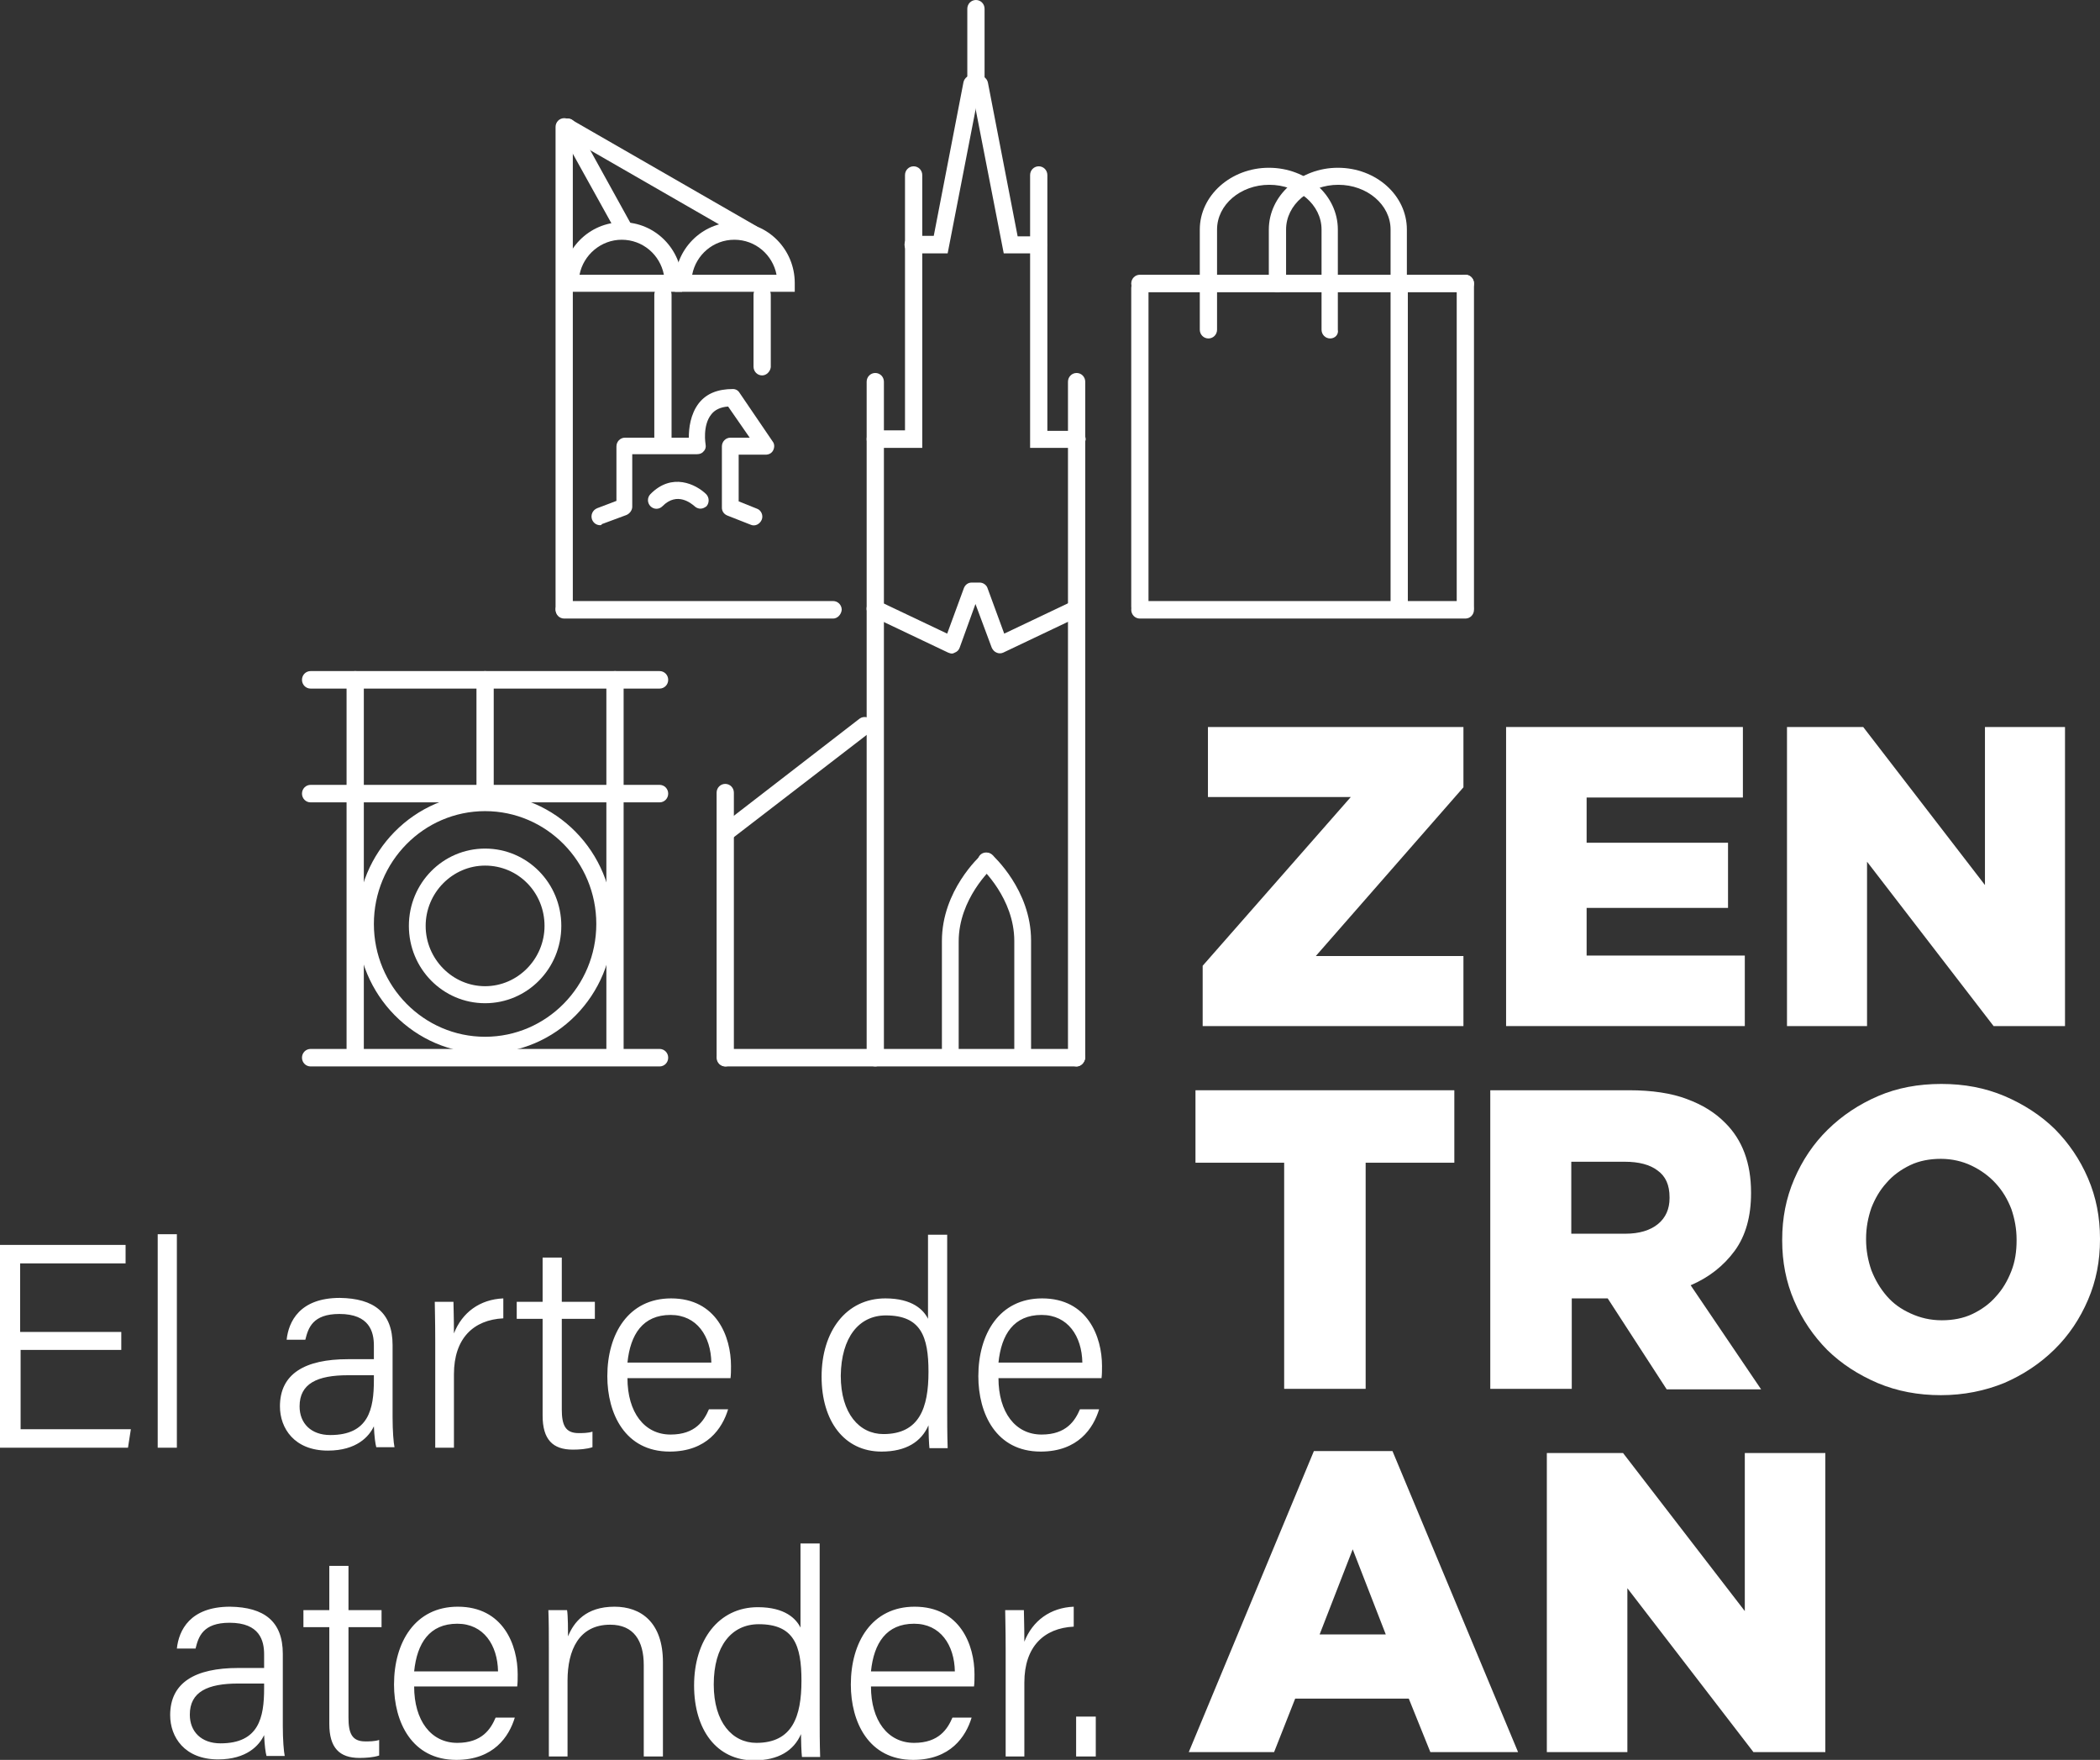
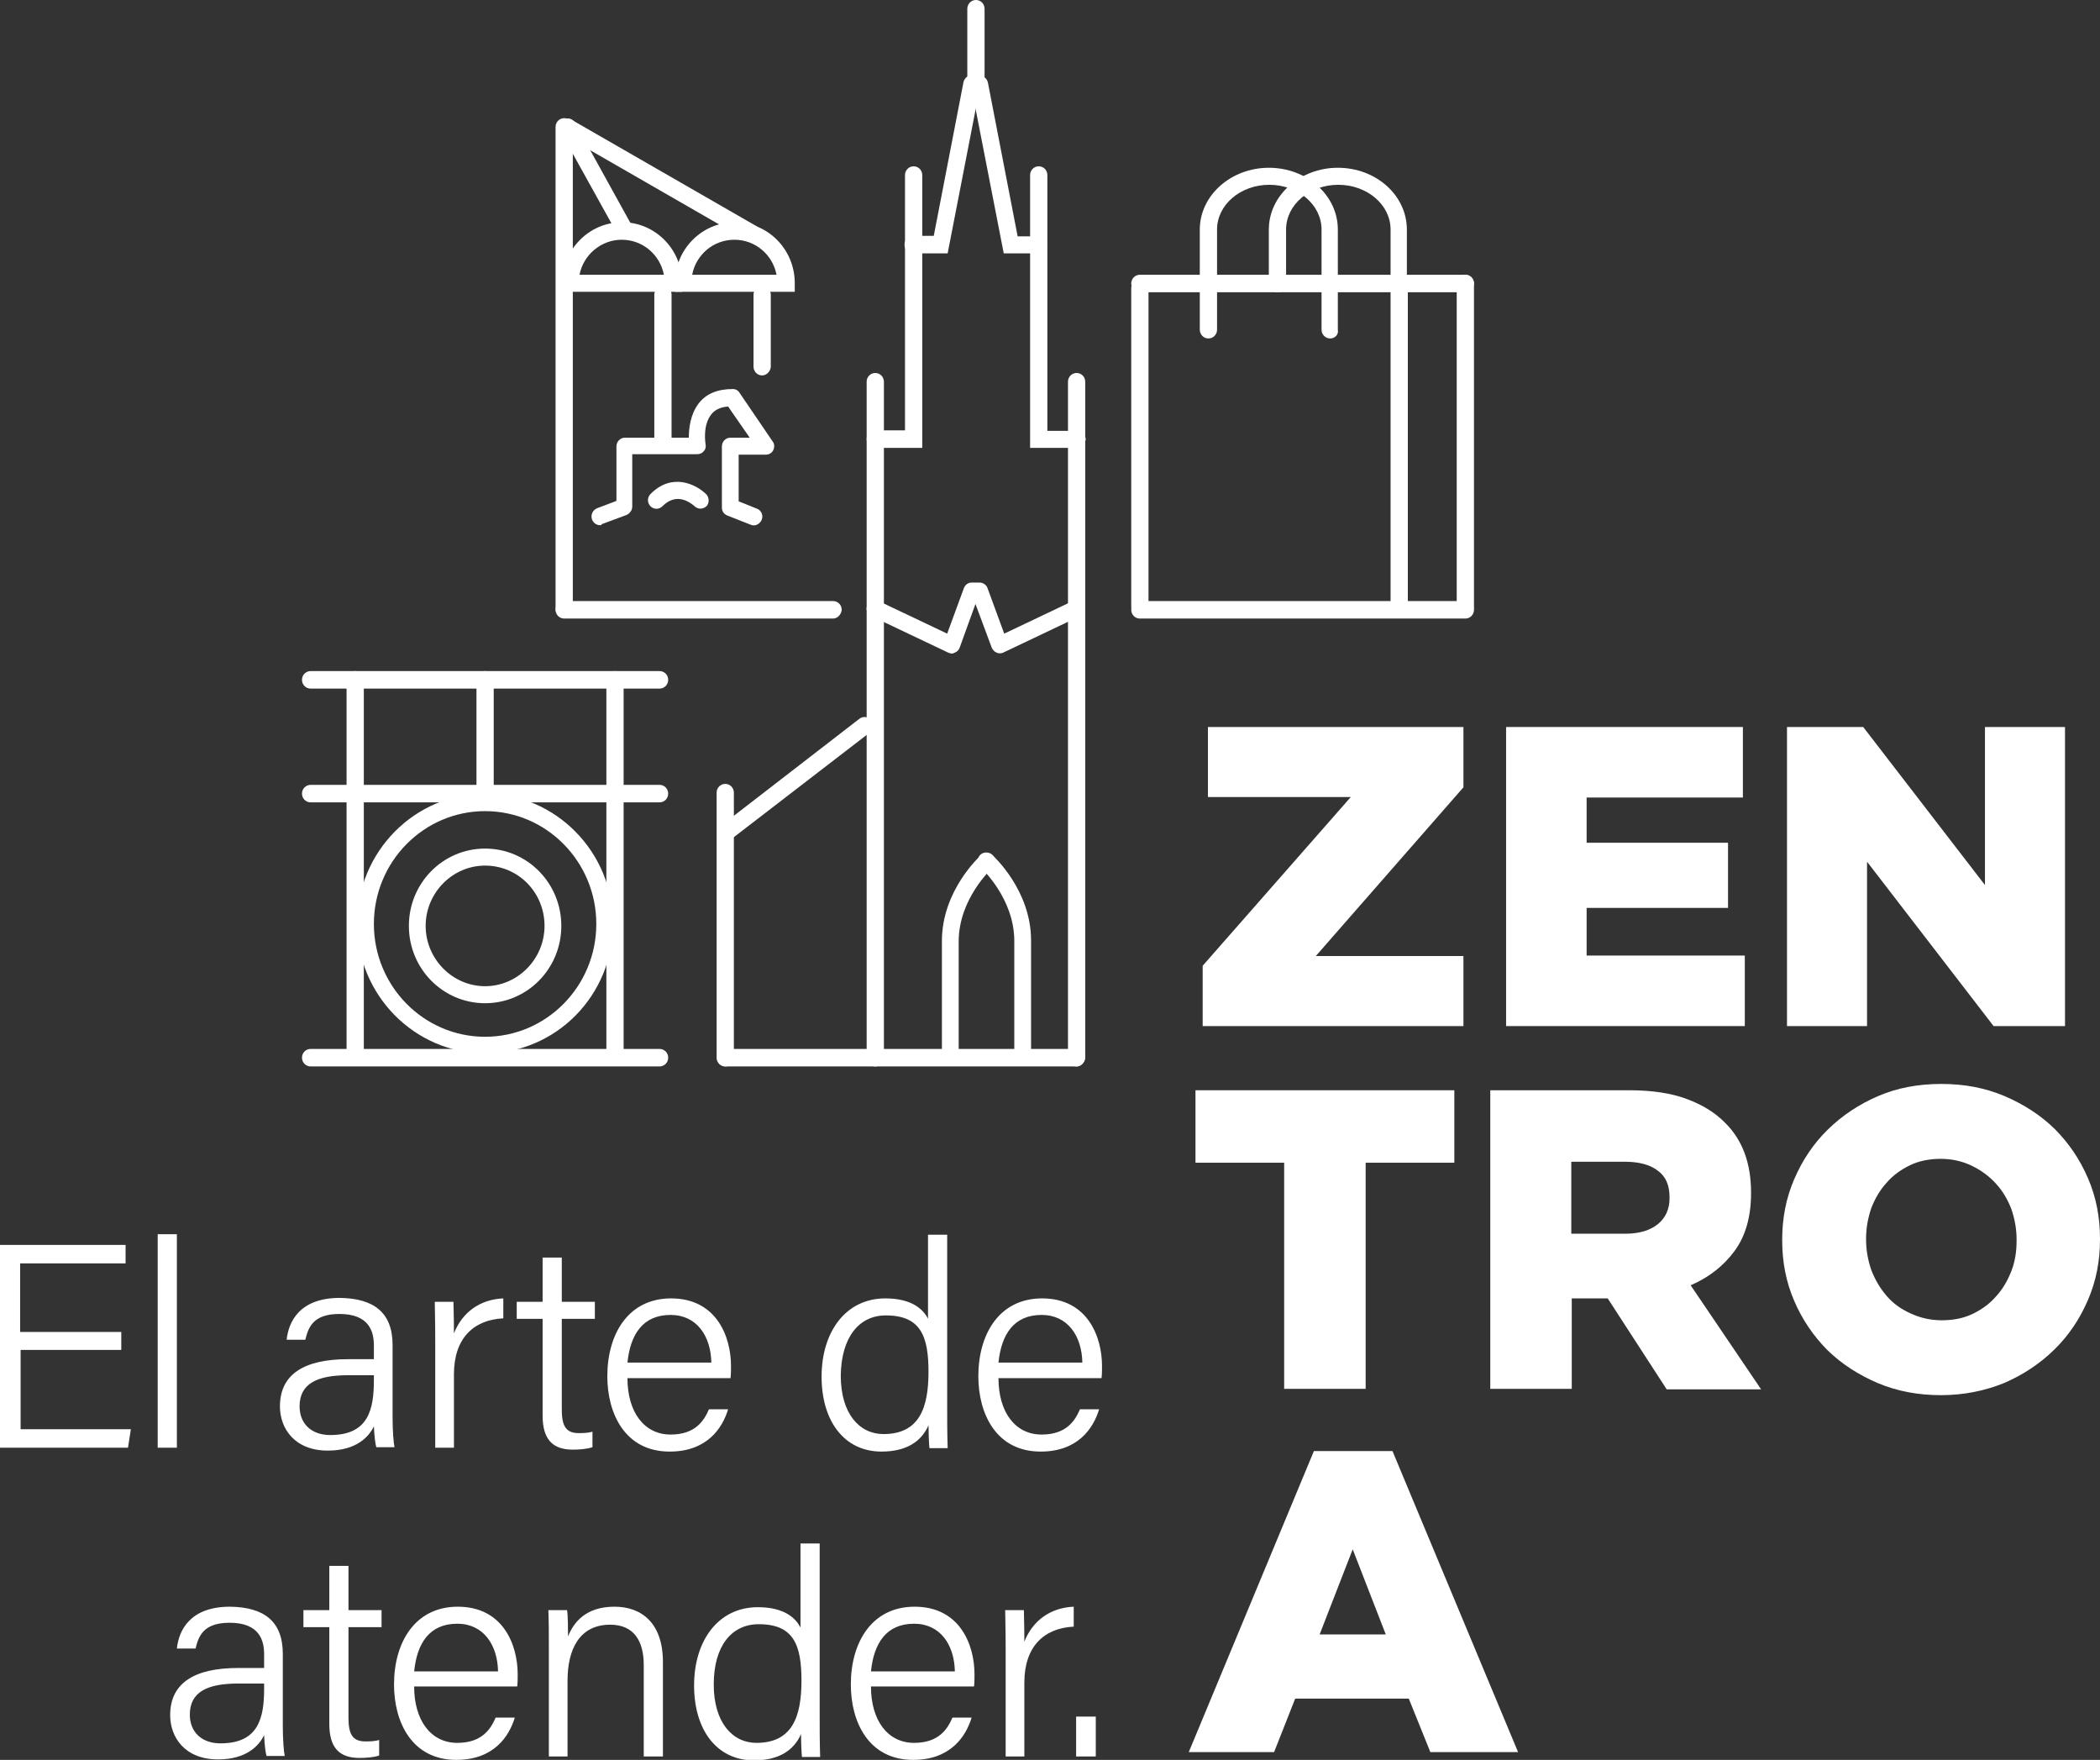
<svg xmlns="http://www.w3.org/2000/svg" width="253" height="212" viewBox="0 0 253 212" fill="none">
  <rect x="0" y="0" width="253" height="212" fill="#333333" stroke="none" />
  <g clip-path="url(#clip0_1269_883)">
    <path d="M67.971 74.397C67.394 74.397 66.932 73.928 66.932 73.342V15.29C66.932 14.704 67.394 14.235 67.971 14.235C68.549 14.235 69.011 14.704 69.011 15.29V73.342C69.011 73.928 68.549 74.397 67.971 74.397Z" fill="white" />
    <path d="M79.867 53.952C79.29 53.952 78.828 53.483 78.828 52.897V35.499C78.828 34.913 79.29 34.445 79.867 34.445C80.445 34.445 80.907 34.913 80.907 35.499V52.897C80.907 53.483 80.445 53.952 79.867 53.952Z" fill="white" />
    <path d="M90.666 29.173C90.493 29.173 90.32 29.114 90.147 29.056L67.856 16.227C67.394 15.934 67.22 15.289 67.451 14.821C67.74 14.352 68.375 14.176 68.837 14.411L91.129 27.24C91.591 27.533 91.764 28.177 91.533 28.646C91.417 28.997 91.071 29.173 90.666 29.173Z" fill="white" />
    <path d="M75.074 28.411C74.728 28.411 74.381 28.235 74.208 27.884L67.509 15.816C67.22 15.348 67.394 14.703 67.913 14.41C68.375 14.117 69.01 14.293 69.299 14.82L75.998 26.946C76.287 27.415 76.114 28.059 75.594 28.352C75.421 28.411 75.247 28.411 75.074 28.411Z" fill="white" />
    <path d="M91.821 45.224C91.244 45.224 90.782 44.755 90.782 44.169V35.499C90.782 34.913 91.244 34.445 91.821 34.445C92.399 34.445 92.861 34.913 92.861 35.499V44.228C92.803 44.755 92.341 45.224 91.821 45.224Z" fill="white" />
    <path d="M100.369 74.513H67.971C67.394 74.513 66.932 74.044 66.932 73.459C66.932 72.873 67.394 72.404 67.971 72.404H100.369C100.946 72.404 101.408 72.873 101.408 73.459C101.35 74.044 100.888 74.513 100.369 74.513Z" fill="white" />
    <path d="M69.819 33.098H79.983C79.521 30.696 77.442 28.88 74.901 28.88C72.418 28.88 70.281 30.696 69.819 33.098ZM82.12 35.148H67.74V34.093C67.74 30.052 70.974 26.771 74.959 26.771C78.943 26.771 82.177 30.052 82.177 34.093V35.148H82.12Z" fill="white" />
    <path d="M83.39 33.098H93.554C93.092 30.696 91.013 28.88 88.472 28.88C85.931 28.88 83.852 30.696 83.39 33.098ZM95.691 35.148H81.311V34.093C81.311 30.052 84.545 26.771 88.53 26.771C92.514 26.771 95.749 30.052 95.749 34.093V35.148H95.691Z" fill="white" />
    <path d="M72.302 63.266C71.898 63.266 71.494 63.032 71.32 62.563C71.147 62.036 71.378 61.45 71.956 61.216L74.266 60.337V53.776C74.266 53.19 74.728 52.722 75.305 52.722H82.986C82.986 51.609 83.159 49.91 84.198 48.563C85.123 47.391 86.508 46.864 88.299 46.864C88.645 46.864 88.934 47.039 89.107 47.332L93.092 53.19C93.323 53.483 93.323 53.893 93.15 54.245C92.976 54.596 92.63 54.772 92.226 54.772H88.992V60.396L91.186 61.274C91.706 61.45 91.995 62.094 91.764 62.622C91.533 63.149 90.955 63.442 90.436 63.208L87.606 62.094C87.201 61.919 86.971 61.567 86.971 61.157V53.776C86.971 53.19 87.433 52.722 88.01 52.722H90.32L87.721 48.973C86.797 49.031 86.104 49.383 85.7 49.91C84.603 51.257 85.007 53.542 85.007 53.542C85.065 53.835 85.007 54.128 84.776 54.362C84.603 54.596 84.314 54.714 83.968 54.714H76.171V61.04C76.171 61.45 75.883 61.86 75.478 62.036L72.475 63.149C72.533 63.208 72.418 63.266 72.302 63.266Z" fill="white" />
    <path d="M84.372 61.275C84.141 61.275 83.852 61.157 83.679 60.982C83.332 60.689 81.6 59.166 79.81 60.982C79.405 61.392 78.77 61.392 78.366 60.982C77.962 60.572 77.962 59.927 78.366 59.517C80.965 56.881 83.852 58.346 85.065 59.517C85.469 59.927 85.469 60.572 85.123 60.982C84.892 61.157 84.661 61.275 84.372 61.275Z" fill="white" />
    <path d="M105.45 128.465C104.873 128.465 104.411 127.996 104.411 127.411V45.985C104.411 45.399 104.873 44.93 105.45 44.93C106.028 44.93 106.49 45.399 106.49 45.985V127.411C106.432 127.996 105.97 128.465 105.45 128.465Z" fill="white" />
    <path d="M87.375 128.465C86.797 128.465 86.335 127.997 86.335 127.411V95.485C86.335 94.899 86.797 94.43 87.375 94.43C87.952 94.43 88.414 94.899 88.414 95.485V127.469C88.414 127.997 87.952 128.465 87.375 128.465Z" fill="white" />
    <path d="M111.052 53.952H105.45C104.873 53.952 104.411 53.483 104.411 52.898C104.411 52.312 104.873 51.843 105.45 51.843H109.031V21.089C109.031 20.503 109.493 20.034 110.07 20.034C110.648 20.034 111.11 20.503 111.11 21.089V53.952H111.052Z" fill="white" />
    <path d="M114.17 30.52H110.013C109.435 30.52 108.973 30.052 108.973 29.466C108.973 28.88 109.435 28.412 110.013 28.412H112.496L116.076 9.9C116.192 9.373 116.711 8.963 117.289 9.08C117.866 9.197 118.213 9.725 118.097 10.31L114.17 30.52Z" fill="white" />
    <path d="M129.705 128.465C129.128 128.465 128.666 127.996 128.666 127.411V45.985C128.666 45.399 129.128 44.93 129.705 44.93C130.283 44.93 130.745 45.399 130.745 45.985V127.411C130.687 127.996 130.225 128.465 129.705 128.465Z" fill="white" />
    <path d="M129.705 53.952H124.103V21.089C124.103 20.503 124.565 20.034 125.143 20.034C125.72 20.034 126.182 20.503 126.182 21.089V51.902H129.763C130.34 51.902 130.802 52.37 130.802 52.956C130.687 53.483 130.225 53.952 129.705 53.952Z" fill="white" />
    <path d="M125.085 30.52H120.927L117 10.368C116.885 9.783 117.231 9.255 117.809 9.138C118.329 9.021 118.906 9.372 119.022 9.958L122.602 28.47H125.085C125.663 28.47 126.125 28.938 126.125 29.524C126.125 30.11 125.663 30.52 125.085 30.52Z" fill="white" />
    <path d="M114.69 78.731C114.517 78.731 114.401 78.672 114.228 78.614L104.988 74.22C104.469 73.986 104.238 73.341 104.526 72.873C104.757 72.346 105.393 72.17 105.855 72.404L114.113 76.329L116.134 70.823C116.307 70.412 116.654 70.178 117.058 70.178H118.04C118.444 70.178 118.848 70.471 118.964 70.823L120.985 76.329L129.243 72.404C129.763 72.17 130.34 72.404 130.571 72.873C130.802 73.4 130.571 73.986 130.109 74.22L120.869 78.614C120.638 78.731 120.292 78.731 120.061 78.614C119.772 78.496 119.599 78.262 119.483 78.028L117.52 72.756L115.614 78.028C115.499 78.321 115.325 78.496 115.037 78.614C114.921 78.672 114.806 78.731 114.69 78.731Z" fill="white" />
    <path d="M117.578 11.189C117 11.189 116.538 10.72 116.538 10.134V1.054C116.538 0.469 117 0 117.578 0C118.155 0 118.617 0.469 118.617 1.054V10.193C118.617 10.72 118.155 11.189 117.578 11.189Z" fill="white" />
    <path d="M87.952 100.991C87.664 100.991 87.317 100.874 87.144 100.581C86.797 100.113 86.913 99.468 87.317 99.117L103.545 86.581C104.007 86.229 104.642 86.346 104.988 86.756C105.335 87.225 105.219 87.869 104.815 88.221L88.53 100.757C88.357 100.933 88.126 100.991 87.952 100.991Z" fill="white" />
    <path d="M129.705 128.466H87.433C86.855 128.466 86.393 127.997 86.393 127.411C86.393 126.825 86.855 126.357 87.433 126.357H129.705C130.283 126.357 130.745 126.825 130.745 127.411C130.687 127.997 130.225 128.466 129.705 128.466Z" fill="white" />
    <path d="M114.517 128.407C113.94 128.407 113.478 127.938 113.478 127.353V113.352C113.478 107.26 118.04 103.159 118.213 102.983C118.617 102.632 119.253 102.632 119.657 103.101C120.003 103.511 120.003 104.155 119.541 104.565C119.484 104.624 115.499 108.256 115.499 113.411V127.411C115.499 127.938 115.037 128.407 114.517 128.407Z" fill="white" />
    <path d="M123.237 128.407C122.66 128.407 122.198 127.938 122.198 127.352V113.352C122.198 108.197 118.213 104.565 118.155 104.506C117.751 104.155 117.693 103.452 118.04 103.042C118.386 102.632 119.022 102.573 119.484 102.925C119.657 103.1 124.219 107.201 124.219 113.293V127.294C124.277 127.938 123.815 128.407 123.237 128.407Z" fill="white" />
    <path d="M137.328 74.162C136.75 74.162 136.288 73.694 136.288 73.108V34.679C136.288 34.094 136.75 33.625 137.328 33.625C137.905 33.625 138.367 34.094 138.367 34.679V73.108C138.367 73.694 137.905 74.162 137.328 74.162Z" fill="white" />
    <path d="M176.54 74.513H137.328C136.75 74.513 136.288 74.045 136.288 73.459C136.288 72.873 136.75 72.404 137.328 72.404H176.54C177.117 72.404 177.579 72.873 177.579 73.459C177.579 74.045 177.117 74.513 176.54 74.513Z" fill="white" />
    <path d="M160.254 40.772C159.677 40.772 159.215 40.303 159.215 39.717V27.65C159.215 24.662 156.385 22.261 152.92 22.261C149.455 22.261 146.626 24.662 146.626 27.65V39.717C146.626 40.303 146.164 40.772 145.586 40.772C145.009 40.772 144.547 40.303 144.547 39.717V27.65C144.547 23.549 148.3 20.21 152.863 20.21C157.482 20.21 161.178 23.549 161.178 27.65V39.717C161.294 40.303 160.832 40.772 160.254 40.772Z" fill="white" />
    <path d="M168.57 35.207C167.993 35.207 167.531 34.738 167.531 34.152V27.65C167.531 24.662 164.701 22.261 161.236 22.261C157.771 22.261 154.942 24.662 154.942 27.65V34.152C154.942 34.738 154.48 35.207 153.902 35.207C153.325 35.207 152.863 34.738 152.863 34.152V27.65C152.863 23.549 156.616 20.21 161.179 20.21C165.799 20.21 169.494 23.549 169.494 27.65V34.152C169.61 34.738 169.148 35.207 168.57 35.207Z" fill="white" />
    <path d="M168.57 73.635C167.993 73.635 167.531 73.166 167.531 72.58V34.152C167.531 33.566 167.993 33.097 168.57 33.097C169.148 33.097 169.61 33.566 169.61 34.152V72.639C169.61 73.166 169.148 73.635 168.57 73.635Z" fill="white" />
    <path d="M176.54 74.162C175.962 74.162 175.5 73.693 175.5 73.107V34.152C175.5 33.566 175.962 33.097 176.54 33.097C177.117 33.097 177.579 33.566 177.579 34.152V73.107C177.579 73.693 177.117 74.162 176.54 74.162Z" fill="white" />
    <path d="M176.54 35.206H137.328C136.75 35.206 136.288 34.738 136.288 34.152C136.288 33.566 136.75 33.097 137.328 33.097H176.54C177.117 33.097 177.579 33.566 177.579 34.152C177.579 34.738 177.117 35.206 176.54 35.206Z" fill="white" />
    <path d="M42.792 128.407C42.215 128.407 41.753 127.938 41.753 127.352V81.894C41.753 81.308 42.215 80.84 42.792 80.84C43.37 80.84 43.832 81.308 43.832 81.894V127.352C43.832 127.938 43.37 128.407 42.792 128.407Z" fill="white" />
    <path d="M58.442 96.656C57.865 96.656 57.403 96.188 57.403 95.602V81.894C57.403 81.308 57.865 80.84 58.442 80.84C59.02 80.84 59.482 81.308 59.482 81.894V95.602C59.482 96.188 59.02 96.656 58.442 96.656Z" fill="white" />
    <path d="M74.092 128.407C73.515 128.407 73.053 127.938 73.053 127.352V81.894C73.053 81.308 73.515 80.84 74.092 80.84C74.67 80.84 75.132 81.308 75.132 81.894V127.352C75.132 127.938 74.67 128.407 74.092 128.407Z" fill="white" />
    <path d="M79.463 82.949H37.421C36.844 82.949 36.382 82.48 36.382 81.894C36.382 81.308 36.844 80.84 37.421 80.84H79.463C80.04 80.84 80.502 81.308 80.502 81.894C80.502 82.48 80.04 82.949 79.463 82.949Z" fill="white" />
    <path d="M79.463 96.656H37.421C36.844 96.656 36.382 96.188 36.382 95.602C36.382 95.016 36.844 94.547 37.421 94.547H79.463C80.04 94.547 80.502 95.016 80.502 95.602C80.502 96.188 80.04 96.656 79.463 96.656Z" fill="white" />
    <path d="M79.463 128.466H37.421C36.844 128.466 36.382 127.997 36.382 127.411C36.382 126.825 36.844 126.357 37.421 126.357H79.463C80.04 126.357 80.502 126.825 80.502 127.411C80.502 127.997 80.04 128.466 79.463 128.466Z" fill="white" />
    <path d="M58.442 97.711C51.05 97.711 45.044 103.803 45.044 111.301C45.044 118.8 51.05 124.892 58.442 124.892C65.834 124.892 71.84 118.8 71.84 111.301C71.84 103.803 65.834 97.711 58.442 97.711ZM58.442 126.884C49.953 126.884 43.023 119.854 43.023 111.243C43.023 102.632 49.953 95.602 58.442 95.602C66.931 95.602 73.861 102.632 73.861 111.243C73.861 119.913 66.989 126.884 58.442 126.884Z" fill="white" />
    <path d="M58.442 104.272C54.515 104.272 51.282 107.552 51.282 111.536C51.282 115.519 54.515 118.8 58.442 118.8C62.369 118.8 65.603 115.519 65.603 111.536C65.603 107.494 62.427 104.272 58.442 104.272ZM58.442 120.85C53.361 120.85 49.26 116.691 49.26 111.536C49.26 106.381 53.361 102.222 58.442 102.222C63.524 102.222 67.625 106.381 67.625 111.536C67.625 116.691 63.524 120.85 58.442 120.85Z" fill="white" />
    <path d="M144.893 116.339L162.738 96.012H145.528V87.577H176.309V94.841L158.522 115.168H176.309V123.603H144.893V116.339Z" fill="white" />
    <path d="M181.448 87.577H209.977V96.071H191.15V101.519H208.186V109.368H191.15V115.109H210.208V123.603H181.448V87.577Z" fill="white" />
    <path d="M215.29 87.577H224.472L239.14 106.615V87.577H248.784V123.603H240.18L224.934 103.803V123.603H215.29V87.577Z" fill="white" />
    <path d="M154.711 140.064H144.027V131.335H175.212V140.064H164.528V167.303H154.711V140.064Z" fill="white" />
    <path d="M195.828 148.616C197.503 148.616 198.831 148.206 199.755 147.445C200.679 146.683 201.141 145.629 201.141 144.34V144.223C201.141 142.758 200.679 141.704 199.697 141.001C198.773 140.298 197.445 139.947 195.77 139.947H189.303V148.616H195.828ZM179.485 131.335H196.29C199.004 131.335 201.372 131.687 203.22 132.39C205.126 133.093 206.627 134.03 207.84 135.26C209.919 137.311 210.959 140.122 210.959 143.637V143.754C210.959 146.508 210.323 148.851 208.995 150.667C207.667 152.483 205.877 153.889 203.682 154.826L212.171 167.362H200.795L193.691 156.408H193.576H189.36V167.303H179.543V131.335H179.485Z" fill="white" />
    <path d="M233.943 159.044C235.271 159.044 236.541 158.81 237.639 158.283C238.736 157.755 239.718 157.053 240.468 156.174C241.277 155.295 241.854 154.299 242.316 153.128C242.778 151.956 242.951 150.726 242.951 149.437V149.32C242.951 148.031 242.72 146.801 242.316 145.629C241.854 144.458 241.277 143.462 240.411 142.525C239.602 141.646 238.62 140.943 237.523 140.416C236.426 139.889 235.155 139.596 233.827 139.596C232.499 139.596 231.228 139.83 230.131 140.357C229.034 140.885 228.052 141.587 227.301 142.466C226.493 143.345 225.915 144.341 225.453 145.512C225.049 146.684 224.818 147.914 224.818 149.203V149.32C224.818 150.609 225.049 151.839 225.453 153.011C225.915 154.182 226.493 155.178 227.301 156.115C228.11 157.052 229.034 157.697 230.189 158.224C231.344 158.751 232.557 159.044 233.943 159.044ZM233.827 168.065C231.113 168.065 228.572 167.597 226.204 166.601C223.894 165.605 221.873 164.316 220.14 162.618C218.466 160.919 217.138 158.986 216.156 156.701C215.174 154.416 214.712 152.015 214.712 149.437V149.32C214.712 146.742 215.174 144.341 216.156 142.056C217.138 139.771 218.466 137.78 220.198 136.081C221.931 134.382 223.952 133.035 226.262 132.039C228.572 131.043 231.113 130.574 233.885 130.574C236.657 130.574 239.14 131.043 241.508 132.039C243.818 133.035 245.839 134.324 247.571 136.022C249.246 137.721 250.574 139.654 251.556 141.939C252.538 144.224 253 146.625 253 149.203V149.32C253 151.897 252.538 154.299 251.556 156.584C250.574 158.868 249.246 160.86 247.514 162.559C245.781 164.258 243.76 165.605 241.45 166.601C239.14 167.538 236.599 168.065 233.827 168.065Z" fill="white" />
    <path d="M166.953 196.887L162.969 186.635L158.984 196.887H166.953ZM158.291 174.802H167.762L182.892 211.063H172.324L169.725 204.619H156.039L153.498 211.063H143.218L158.291 174.802Z" fill="white" />
-     <path d="M186.357 175.036H195.539L210.208 194.075V175.036H219.91V211.063H211.247L196.059 191.321V211.063H186.357V175.036Z" fill="white" />
    <path d="M132.015 206.787H129.647V211.59H132.015V206.787ZM121.1 211.59H123.41V202.686C123.41 198.351 125.778 196.125 129.359 195.949V193.547C126.529 193.665 124.392 195.246 123.41 197.765C123.41 195.774 123.353 194.543 123.353 193.958H121.1C121.1 194.719 121.158 196.008 121.158 198.761V211.59H121.1ZM104.931 201.339C105.277 197.941 106.779 195.598 110.128 195.598C113.304 195.598 114.979 198.175 115.037 201.339H104.931ZM117.347 203.155C117.404 202.686 117.404 202.217 117.404 201.69C117.404 198.175 115.672 193.547 110.186 193.547C105.046 193.547 102.505 197.824 102.505 202.92C102.505 207.431 104.642 212 110.013 212C114.517 212 116.365 209.188 117.058 206.904H114.748C114.17 208.251 113.131 209.95 110.128 209.95C106.952 209.95 104.931 207.255 104.931 203.155H117.347ZM91.417 195.656C95.633 195.656 96.557 198.175 96.557 202.452C96.557 206.787 95.46 209.95 91.129 209.95C88.241 209.95 85.989 207.489 85.989 202.92C85.989 198.292 88.126 195.656 91.417 195.656ZM96.441 185.874V196.066C95.922 195.012 94.593 193.606 91.302 193.606C86.566 193.606 83.621 197.589 83.621 203.037C83.621 208.368 86.335 212.059 90.84 212.059C93.785 212.059 95.633 210.887 96.499 208.895C96.499 209.657 96.557 211.18 96.615 211.649H98.809C98.751 209.891 98.751 208.31 98.751 206.611V185.932H96.441V185.874ZM66.065 211.59H68.375V202.452C68.375 198.761 69.761 195.715 73.515 195.715C76.345 195.715 77.557 197.648 77.557 200.577V211.59H79.867V200.226C79.867 195.422 77.211 193.547 74.035 193.547C70.57 193.547 69.126 195.422 68.433 197.121C68.433 196.594 68.433 194.543 68.317 193.958H66.065C66.123 195.363 66.123 196.828 66.123 198.41V211.59H66.065ZM49.895 201.339C50.242 197.941 51.743 195.598 55.093 195.598C58.269 195.598 59.944 198.175 60.002 201.339H49.895ZM62.312 203.155C62.369 202.686 62.369 202.217 62.369 201.69C62.369 198.175 60.637 193.547 55.151 193.547C50.011 193.547 47.47 197.824 47.47 202.92C47.47 207.431 49.607 212 54.977 212C59.482 212 61.33 209.188 62.023 206.904H59.713C59.135 208.251 58.096 209.95 55.093 209.95C51.917 209.95 49.895 207.255 49.895 203.155H62.312ZM36.555 196.008H39.674V207.665C39.674 210.536 40.886 211.766 43.312 211.766C44.063 211.766 44.987 211.707 45.68 211.473V209.598C45.16 209.774 44.467 209.774 44.005 209.774C42.388 209.774 41.984 208.778 41.984 206.904V196.008H45.968V193.958H41.984V188.627H39.674V193.958H36.555V196.008ZM31.82 203.389C31.82 206.904 31.185 210.008 26.565 210.008C24.255 210.008 22.869 208.602 22.869 206.552C22.869 203.799 25.005 202.803 28.701 202.803H31.82V203.389ZM34.072 199.23C34.072 195.305 31.82 193.606 27.72 193.547C22.869 193.547 21.541 196.418 21.309 198.585H23.562C23.908 197.179 24.428 195.481 27.662 195.481C31.3 195.481 31.82 197.648 31.82 199.288V200.929H28.701C23.504 200.929 20.501 202.686 20.501 206.611C20.501 209.247 22.233 211.942 26.276 211.942C29.741 211.942 31.242 210.243 31.82 209.013C31.878 210.301 31.993 211.121 32.109 211.531H34.303C34.188 211.004 34.072 209.54 34.072 207.958V199.23Z" fill="white" />
    <path d="M120.292 164.141C120.638 160.743 122.14 158.4 125.489 158.4C128.666 158.4 130.34 160.977 130.398 164.141H120.292ZM132.708 166.015C132.766 165.546 132.766 165.078 132.766 164.551C132.766 161.036 131.033 156.408 125.547 156.408C120.407 156.408 117.866 160.684 117.866 165.781C117.866 170.291 120.003 174.861 125.374 174.861C129.878 174.861 131.726 172.049 132.419 169.764H130.109C129.532 171.112 128.492 172.81 125.489 172.81C122.313 172.81 120.292 170.116 120.292 166.015H132.708ZM106.721 158.458C110.937 158.458 111.861 160.977 111.861 165.254C111.861 169.588 110.763 172.752 106.432 172.752C103.545 172.752 101.292 170.291 101.292 165.722C101.35 161.094 103.487 158.458 106.721 158.458ZM111.803 148.676V158.868C111.283 157.814 109.955 156.408 106.663 156.408C101.928 156.408 98.982 160.391 98.982 165.839C98.982 171.17 101.697 174.861 106.201 174.861C109.146 174.861 110.994 173.689 111.861 171.697C111.861 172.459 111.918 173.982 111.976 174.451H114.171C114.113 172.693 114.113 171.112 114.113 169.413V148.734H111.803V148.676ZM75.594 164.141C75.94 160.743 77.442 158.4 80.791 158.4C83.968 158.4 85.642 160.977 85.7 164.141H75.594ZM88.01 166.015C88.068 165.546 88.068 165.078 88.068 164.551C88.068 161.036 86.335 156.408 80.849 156.408C75.709 156.408 73.168 160.684 73.168 165.781C73.168 170.291 75.305 174.861 80.676 174.861C85.18 174.861 87.028 172.049 87.721 169.764H85.411C84.834 171.112 83.794 172.81 80.791 172.81C77.615 172.81 75.594 170.116 75.594 166.015H88.01ZM62.254 158.868H65.372V170.526C65.372 173.396 66.585 174.626 69.01 174.626C69.761 174.626 70.685 174.568 71.378 174.333V172.459C70.859 172.635 70.165 172.635 69.704 172.635C68.087 172.635 67.682 171.639 67.682 169.764V158.868H71.667V156.818H67.682V151.487H65.372V156.818H62.254V158.868ZM52.379 174.392H54.689V165.546C54.689 161.212 57.056 158.986 60.637 158.81V156.408C57.807 156.525 55.67 158.107 54.689 160.626C54.689 158.634 54.631 157.404 54.631 156.818H52.379C52.379 157.58 52.436 158.868 52.436 161.622V174.392H52.379ZM45.044 166.249C45.044 169.764 44.409 172.869 39.789 172.869C37.479 172.869 36.093 171.463 36.093 169.413C36.093 166.66 38.23 165.664 41.926 165.664H45.044V166.249ZM47.297 162.032C47.297 158.107 45.044 156.408 40.944 156.349C36.093 156.349 34.765 159.22 34.534 161.387H36.786C37.133 159.981 37.653 158.283 40.887 158.283C44.525 158.283 45.044 160.45 45.044 162.09V163.731H41.926C36.729 163.731 33.726 165.488 33.726 169.413C33.726 172.049 35.458 174.743 39.501 174.743C42.965 174.743 44.467 173.045 45.044 171.815C45.102 173.103 45.218 173.923 45.333 174.333H47.528C47.412 173.806 47.297 172.342 47.297 170.76V162.032ZM21.309 148.676H19V174.392H21.309V148.676ZM14.553 160.45H2.425V152.19H15.13V149.964H0V174.392H15.419L15.766 172.166H2.483V162.618H14.611V160.45H14.553Z" fill="white" />
  </g>
  <defs>
    <clipPath id="clip0_1269_883">
      <rect width="253" height="212" fill="white" />
    </clipPath>
  </defs>
</svg>